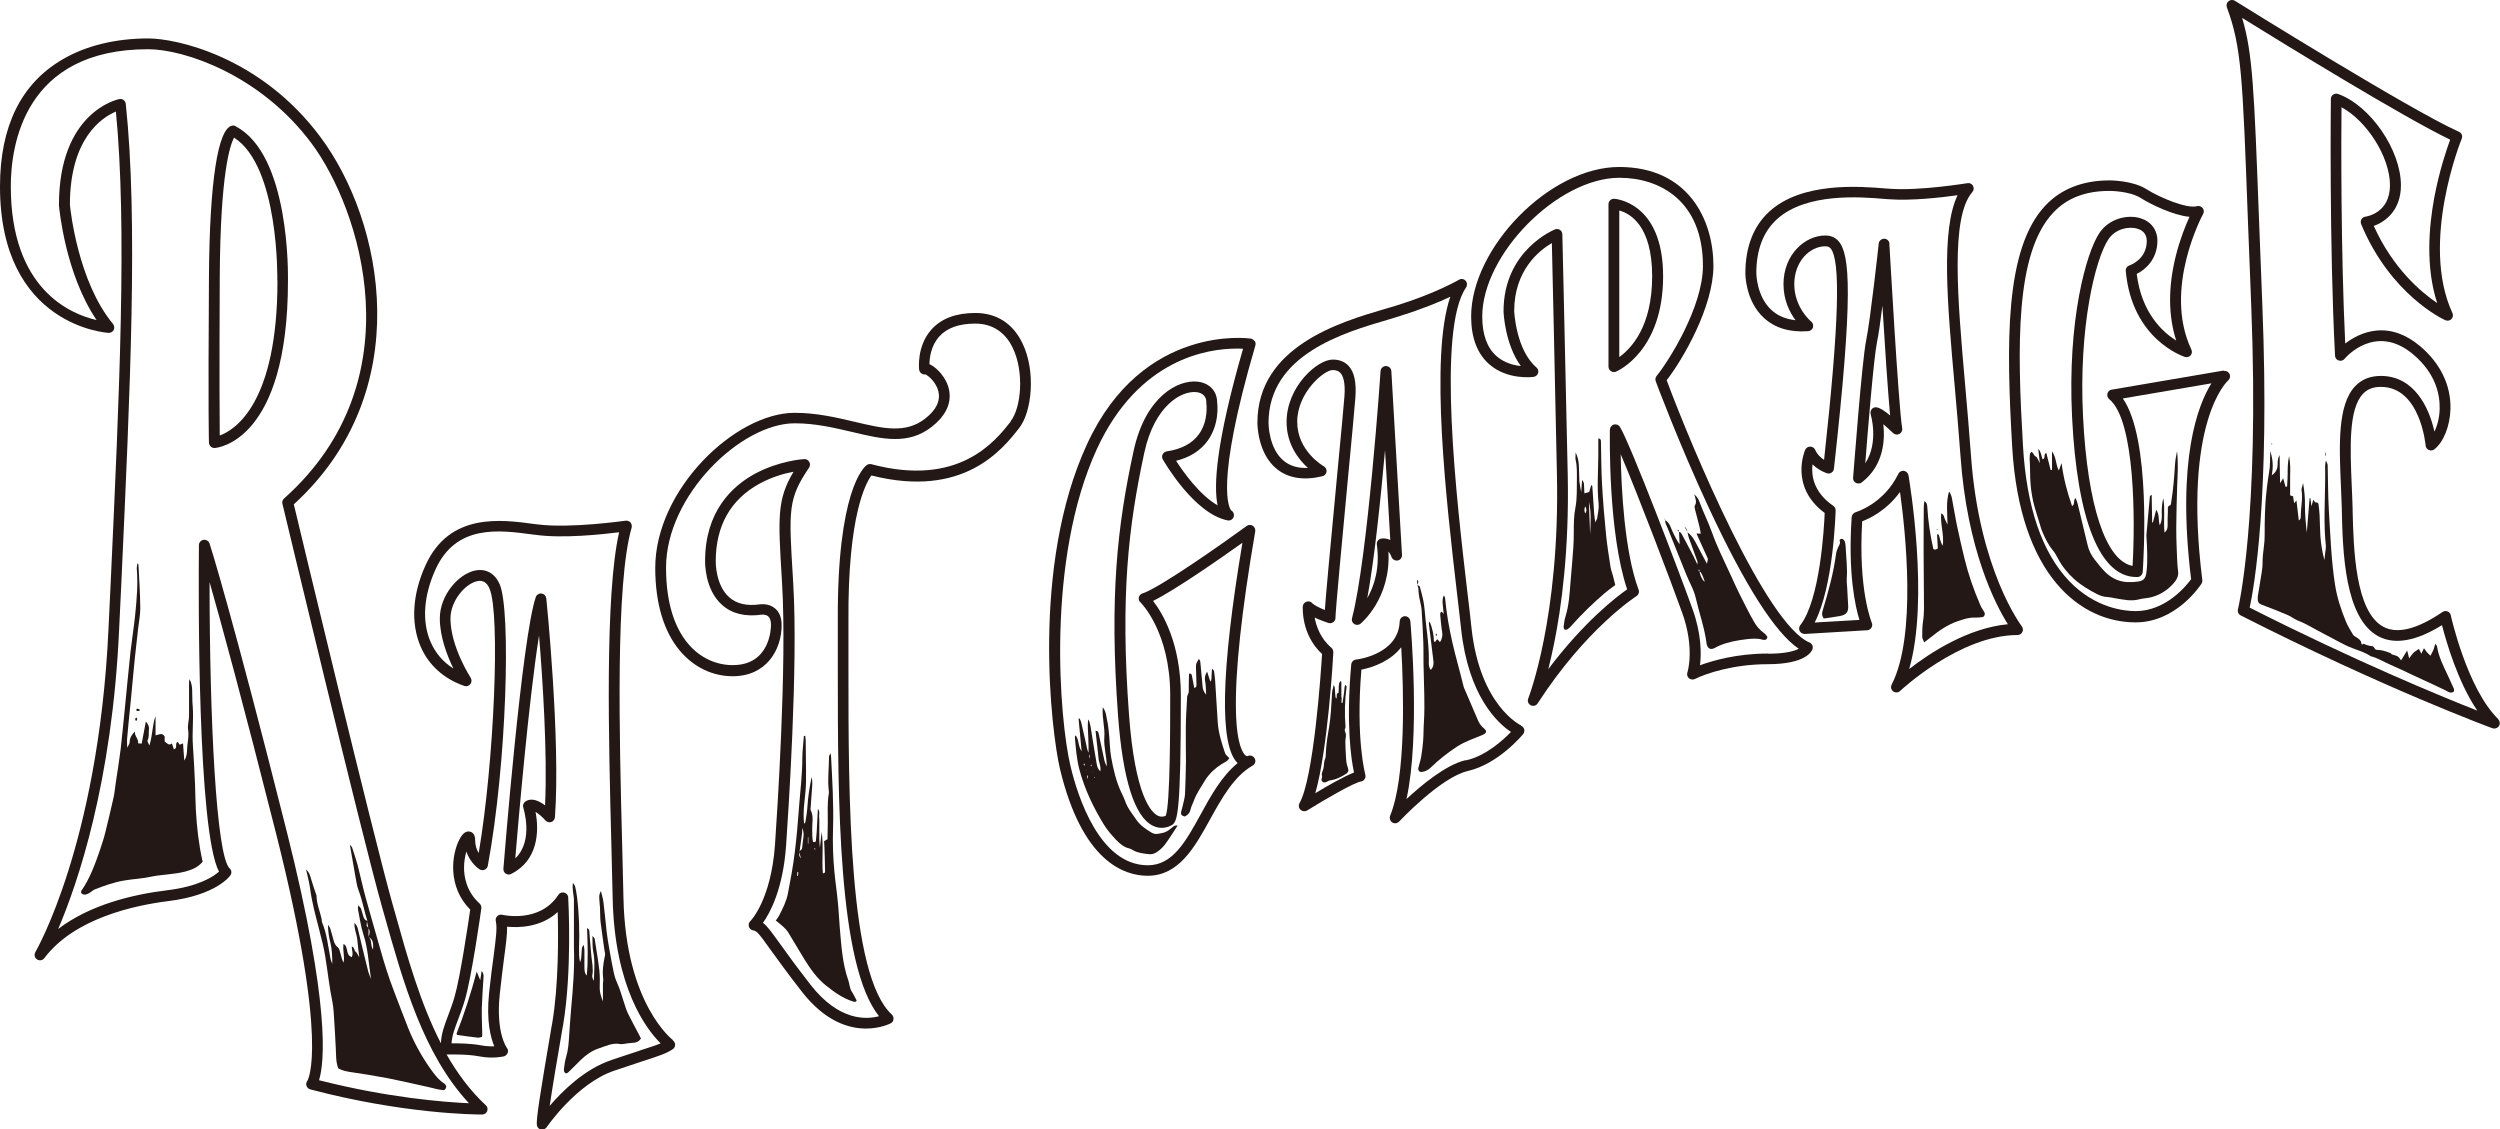
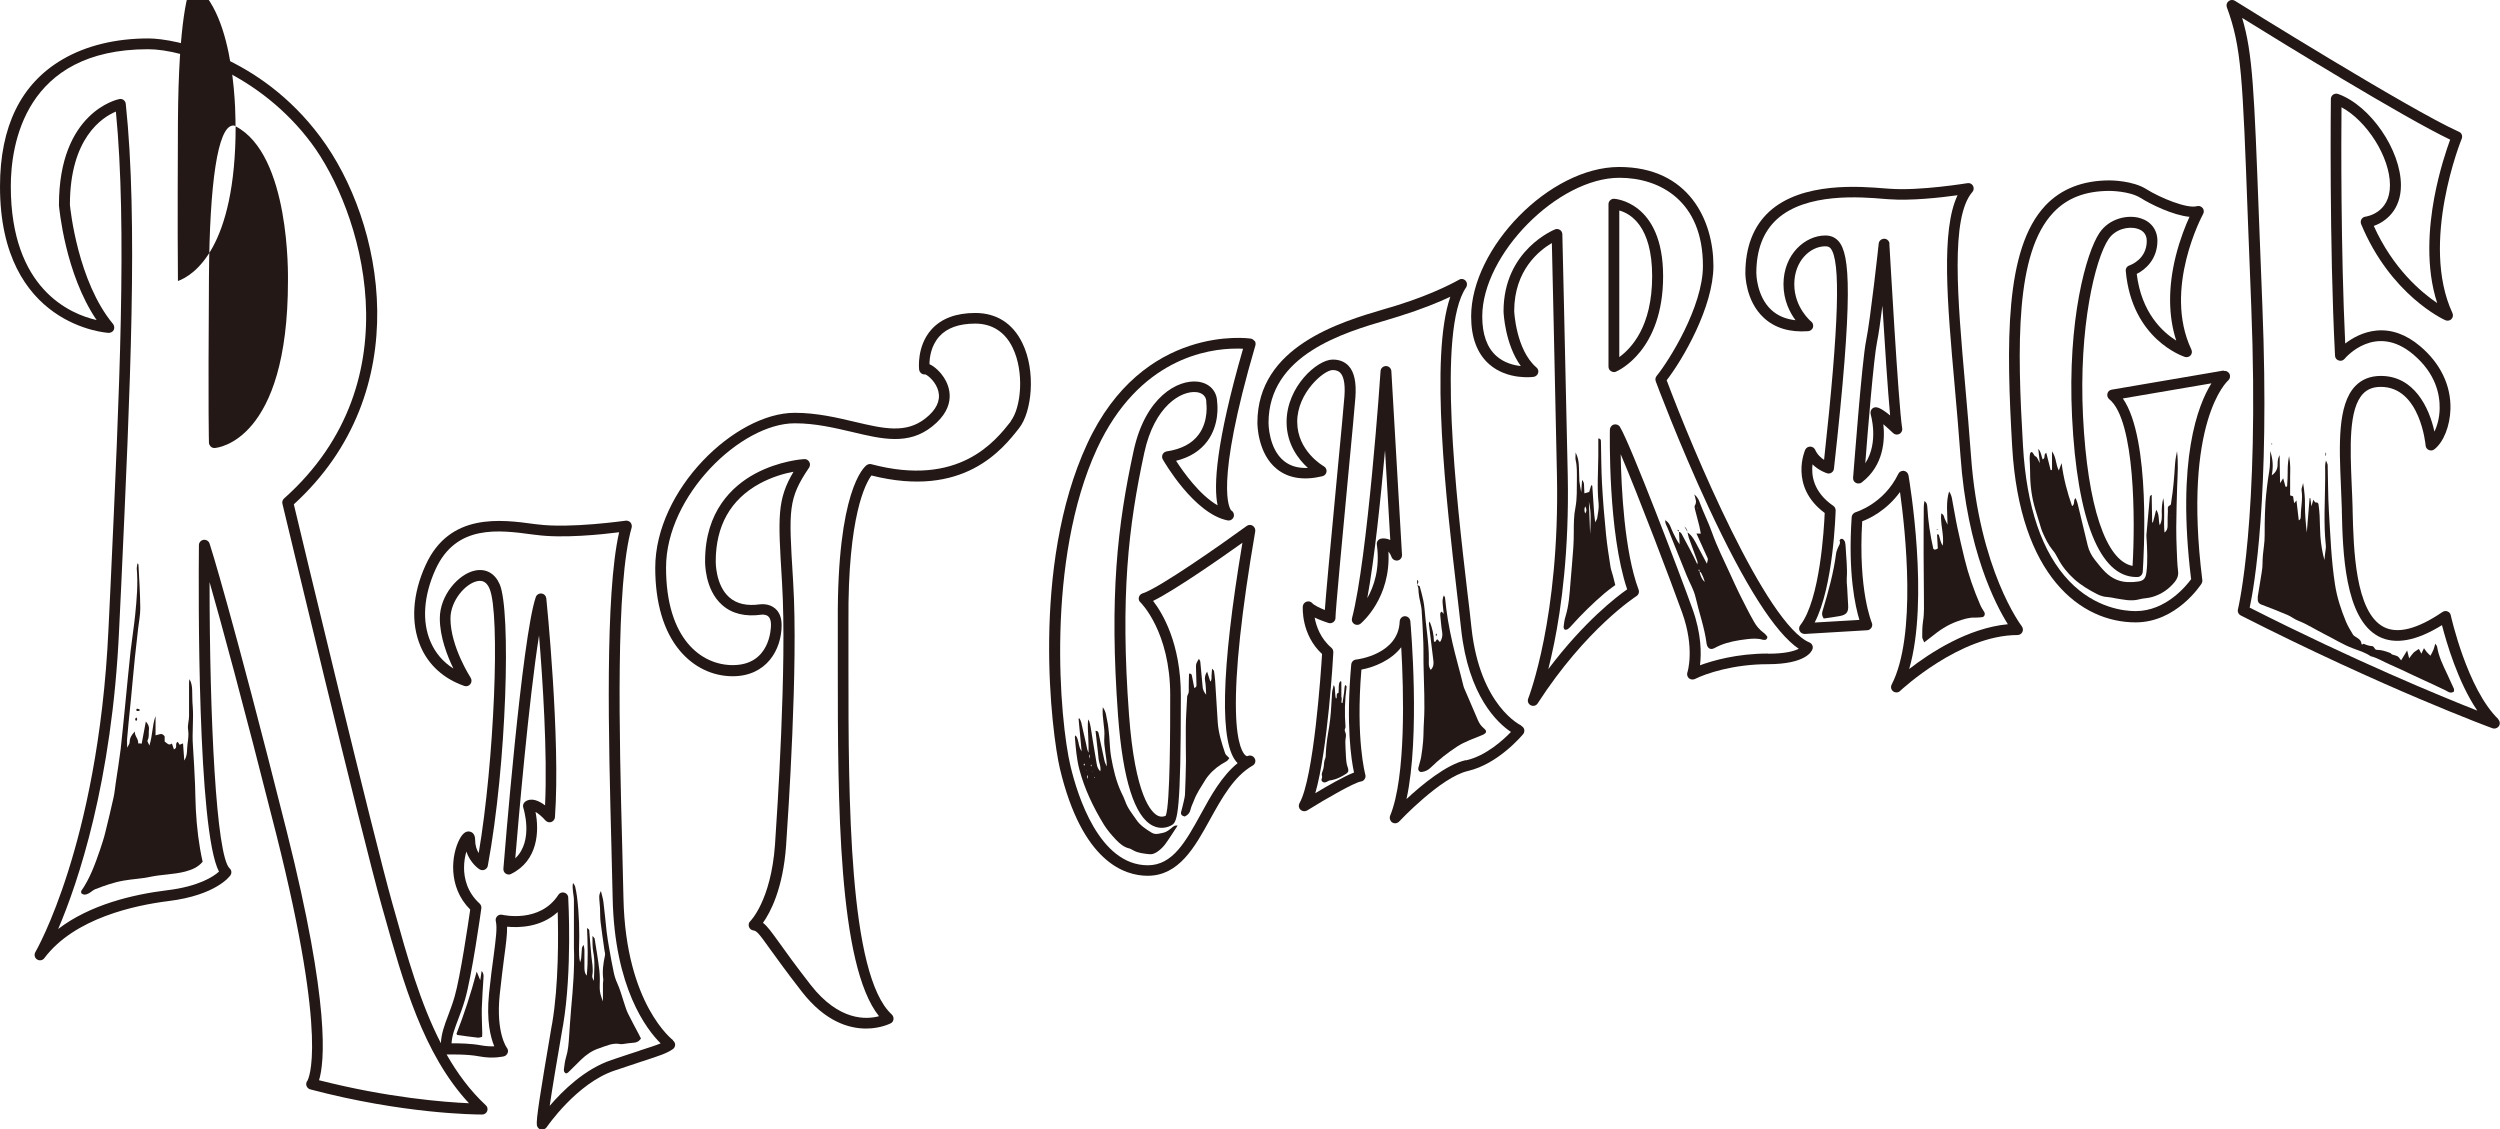
<svg xmlns="http://www.w3.org/2000/svg" id="_レイヤー_2" width="162" height="73.19" viewBox="0 0 162 73.19">
  <defs>
    <style>.cls-1{fill:#231815;}</style>
  </defs>
  <g id="_ヘッダー">
    <path class="cls-1" d="M147.19,28.74s.03,0,.04,0c0,.01,0,.03.01.05-.02,0-.05,0-.07,0,0-.02.01-.03.02-.05Z" />
    <path class="cls-1" d="M87.19,47.11c-.07-.87-.05-1.75.07-2.61,0-.03-.03-.06-.05-.09,0-.01-.01-.02-.03-.01s-.02.02-.03.04c-.03.09-.03.2-.04.3,0,.08-.02.16-.03.25-.03.18-.05.35-.08.53,0,.02,0,.04-.03.04-.02,0-.04-.02-.04-.04-.02-.09.03-.19.01-.29,0-.03-.01-.05-.02-.08,0-.02,0-.05,0-.07,0-.16,0-.31,0-.47,0-.08,0-.15,0-.23,0-.04,0-.07,0-.11,0-.04.01-.1-.03-.12-.03-.01-.07.02-.08.05-.05.1-.05.21-.06.32,0,.11,0,.22-.01.33,0,.01,0,.03,0,.04-.01.02-.04.02-.06.03-.06.03-.06.11-.06.17s.01.14-.04.18c-.04-.06-.04-.14-.05-.21-.01-.14-.02-.27-.03-.41,0-.05,0-.09-.02-.14-.01-.04-.03-.08-.05-.11-.02.02-.02.05-.03.08,0,.07-.03.14-.05.21-.02.07-.02.14-.03.2-.02.26-.03.54-.05.81-.03.61-.1,1.22-.21,1.82-.08.46-.13.93-.15,1.4,0,.08,0,.15-.03.22-.01.05-.04.09-.05.14-.03.1-.03.21-.04.32-.01.13-.04.27-.09.39-.02.06-.05.13-.05.19,0,.07.04.14.02.21,0,.05-.04.09-.04.13,0,.09.08.17.17.18.05,0,.11,0,.16-.03.04-.02.07-.04.11-.06.07-.04.16-.05.24-.06.32-.06.62-.22.89-.39.06-.04.12-.08.15-.14.06-.11,0-.25-.04-.37-.06-.19-.08-.4-.09-.6-.01-.21-.02-.43-.03-.64,0-.17-.02-.33,0-.5.02-.13.05-.27.01-.4-.02-.06-.05-.12-.06-.18-.01-.07.05-.15.05-.22Z" />
    <path class="cls-1" d="M10.08,46.43v1.22c.21-.03.41-.21.59.07v.33c.15.1.26.29.47.13.05.15.09.26.13.38.28-.1.02-.38.25-.49.04.06.08.13.12.19.06-.03.12-.05.22-.09.03.38.05.73.08,1.11.23-.34.16-.71.21-1.05.04-.31.09-.64.04-.94-.05-.31.06-.59.06-.88,0-.71,0-1.41,0-2.12,0-.09,0-.18.03-.28.12.21.16.44.17.67.02.37,0,.75.04,1.12.06.83-.05,1.67.01,2.5.06.85.1,1.71.14,2.56.02.54.02,1.08.05,1.61.06,1.13.19,2.26.44,3.37-.3.36-.69.52-1.14.64-.74.19-1.51.18-2.26.34-.56.12-1.13.14-1.7.24-.65.11-1.26.33-1.86.56-.15.06-.27.19-.42.27-.17.09-.34.13-.49-.02,0-.06,0-.11,0-.13.57-.82.9-1.74,1.22-2.67.12-.37.25-.74.34-1.12.19-.76.37-1.52.54-2.28.07-.31.09-.62.14-.94.11-.73.23-1.47.32-2.2.11-.94.19-1.89.29-2.83.12-1.17.22-2.33.35-3.5.09-.79.22-1.58.3-2.37.1-1,.19-2,.1-3,0-.1.03-.2.05-.33.03.04.05.06.06.07.05.95.11,1.89.12,2.84,0,.44-.09.88-.14,1.32-.07.63-.14,1.26-.21,1.89-.06.55-.1,1.11-.16,1.66-.05.55-.1,1.11-.16,1.66-.06.63-.13,1.26-.18,1.89-.02.18,0,.36,0,.62.08-.16.16-.26.16-.35,0-.28.13-.49.34-.7-.03.3.25.48.21.77.07,0,.14,0,.23.02.09-.47.18-.93.27-1.44.15.18.23.34.2.52-.03.23.03.48-.09.71-.03.05.05.15.12.33.21-.67.18-1.26.38-1.86Z" />
-     <path class="cls-1" d="M23.81,59.69c-.21-.65-.32-1.33-.57-1.98-.13-.33-.16-.69-.23-1.03-.11-.62-.22-1.24-.34-1.95.09.11.14.15.15.2.12.37.25.74.35,1.11.18.7.33,1.41.52,2.11.31,1.13.64,2.25.96,3.38.26.93.55,1.85.9,2.75.3.78.59,1.56.9,2.34.37.92.84,1.78,1.41,2.59.27.38.54.76.94,1.01.04.03.07.08.1.13.05.11-.05.3-.17.29-.15-.01-.3-.04-.44-.07-.34-.08-.68-.17-1.03-.24-.73-.16-1.45-.33-2.18-.47-.8-.15-1.61-.28-2.42-.4-.26-.04-.51-.1-.74-.23-.16-.41-.14-.84-.16-1.26-.03-.59-.06-1.19-.1-1.78-.03-.42-.04-.85-.12-1.26-.2-.97-.3-1.94-.46-2.92-.09-.58-.24-1.16-.39-1.74-.23-.9-.48-1.79-.6-2.72-.03-.24-.09-.47-.14-.71-.03-.14-.07-.28-.12-.5.25.23.28.47.35.69.1.32.2.64.31.95,0,.02.02.03.02.05,0,.53.22,1.01.33,1.52.02.07,0,.15.03.22.32.76.39,1.58.55,2.38.01.07.05.14.11.31,0-.53-.02-.95-.12-1.36-.1-.37-.15-.76-.16-1.17.05.08.12.15.15.24.08.25.14.5.21.75.05.18.11.33.27.46.11.09.15.29.19.44.05.19.09.38.19.56.09-.4-.07-.8,0-1.21.35.18.1.71.53.85.12-.22,0-.44,0-.69.2.06.14.25.25.34.1.07.14.21.24.36-.05-.41-.1-.78-.13-1.14-.03-.35-.21-.67-.18-1.09.13.14.19.26.22.4.22.92.44,1.84.67,2.76.03.12.09.24.18.48-.16-1.06-.2-2-.5-2.91-.17-.53-.24-1.09-.35-1.64-.01-.05.01-.11.03-.22.08.1.16.16.18.23.06.16.08.32.14.48.04.12.09.25.24.28,0,.11-.03.21-.02.32,0,.05.08.1.12.15,0,.19,0,.39,0,.58.24.19.1.52.29.83.03-.39.01-.66-.29-.83.07-.19.12-.38-.01-.57-.03-.15-.07-.31-.1-.46Z" />
    <path class="cls-1" d="M9.06,46.03s-.05.04-.08.04c-.06,0-.14.03-.15-.07,0-.03.04-.08.05-.08.06.01.12.03.17.06,0,0,0,.03.01.05Z" />
    <path class="cls-1" d="M8.82,46.72c-.09-.08-.07-.16.01-.23.08.08.08.16-.01.23Z" />
    <path class="cls-1" d="M41.54,67.28c-.13.21-.29.28-.49.29-.22.01-.44.05-.66.08-.06,0-.11.02-.17.01-.51-.11-.95.12-1.4.27-.44.14-.83.41-1.17.74-.28.27-.55.55-.83.82-.04.04-.1.05-.14.07-.16-.08-.15-.22-.13-.34.03-.24.06-.48.13-.71.14-.45.17-.91.2-1.38.04-.59.08-1.19.13-1.78.12-1.31.23-2.63.18-3.95,0-.15,0-.3,0-.45,0-.87,0-1.75,0-2.62,0-.18-.04-.37-.06-.55-.02-.18-.04-.37,0-.57.05.08.12.16.14.24.05.22.09.44.12.66.14,1.13.17,2.26.13,3.4,0,.28,0,.56.07.85.02-.09.06-.17.07-.26.02-.18.02-.37.04-.56,0-.11.03-.21.12-.31.02.12.05.23.05.35,0,.35,0,.71,0,1.06,0,.21,0,.41.15.58.1-1.01.06-2.01.02-3.09.09.08.14.11.14.14.05.56.08,1.11.14,1.67.04.42.14.84.06,1.27-.02.11.04.24.1.35.02-.64.09-1.26-.04-1.89-.06-.3-.04-.62-.05-1.02.09.1.13.13.14.16.11.7.23,1.39.31,2.09.04.37.03.74.02,1.12,0,.27.07.51.21.87,0-.25,0-.37,0-.49,0-.22,0-.44,0-.67,0-.09.03-.19.02-.28-.07-.52,0-1.02.11-1.53.02-.1,0-.22-.03-.33-.08-.61-.18-1.21-.25-1.82-.04-.31-.02-.63-.04-.94-.01-.24-.05-.48-.05-.72,0-.12.04-.25.11-.37.05.23.13.46.16.7.08.64.14,1.29.21,1.94.04.37.11.73.17,1.1.09.51.18,1.02.29,1.53.05.25.13.49.24.73.17.37.27.77.4,1.15.09.26.16.53.28.78.23.47.48.92.72,1.38.03.07.07.13.11.22Z" />
    <path class="cls-1" d="M31.24,67.19c-.1.02-.19.06-.28.05-.44-.05-.88-.11-1.31-.17-.03,0-.05-.05-.07-.08.5-1.28.93-2.59,1.31-4.03.09.23.15.36.23.56.03-.23.06-.4.09-.6.14.15.13.3.12.44-.04.66-.09,1.32-.11,1.99-.01.53.02,1.07.03,1.61,0,.07,0,.14-.01.24Z" />
    <path class="cls-1" d="M147.11,29.22c.19.58.2,1.05.1,1.58.28-.19.38-.43.38-.71,0-.2.01-.4.13-.6,0,.57.02,1.13.03,1.82.1-.15.13-.21.2-.32.06.22.11.39.15.55.13.02.11-.08.11-.14.02-.24.03-.48.03-.72,0-.33,0-.67.09-1.13.1.52.08.91.07,1.3,0,.41,0,.82,0,1.25.05.02.09.03.19.06.02.12.04.27.07.45.05-.06.1-.12.15-.18.05.43.1.85.15,1.29.15-.08.12-.2.13-.28,0-.56.14-1.11.05-1.67-.02-.11.05-.23.1-.47.09.56.13,1,.12,1.45,0,.59.05,1.17.12,1.76.06-.74.12-1.49.18-2.23.02,0,.03,0,.05,0,.02.14.04.29.07.53.06-.2.09-.31.12-.43.06.07.11.19.15.18.12-.01.18.03.19.14.03.24.06.48.07.72.02.45.02.89.05,1.34.04.51.12,1.02.26,1.53.02-.15.03-.31.05-.46.02-.17.06-.34.04-.5-.15-1.43-.05-2.86-.04-4.29,0-.17,0-.33,0-.5,0-.2-.03-.4.05-.7.06.15.1.21.11.27.03,1,.02,2.01.08,3.01.1,1.59.15,3.19.4,4.78.13.83.39,1.62.71,2.39.12.29.29.56.45.83.04.07.13.12.21.17.16.1.31.19.34.41.02.14.11,0,.15.02.18.08.36.14.56.15.05,0,.11.09.15.15.04.06.06.09.16.09.29,0,.57.1.84.2.05.02.08.08.13.1.12.05.25.06.35.12.09.05.14.16.23.26.13-.21.24-.4.39-.64.05.21.09.34.13.51.11-.14.18-.26.27-.35.1-.1.23-.17.36-.26.06.1.1.19.16.31.06-.12.1-.22.17-.36.07.09.12.18.18.25.07.08.15.15.24.24.08-.15.15-.27.2-.4.04-.11.07-.22.11-.38.05.08.11.13.12.19.1.63.38,1.2.65,1.77.15.32.3.64.44.96.02.06.01.18-.02.2-.07.04-.17.06-.25.04-.1-.03-.2-.1-.3-.15-.67-.32-1.35-.63-2.02-.94-.53-.25-1.06-.51-1.6-.74-.39-.17-.75-.4-1.17-.51-.02,0-.04,0-.05-.02-.34-.23-.73-.35-1.11-.49-.66-.24-1.26-.63-1.89-.94-.56-.28-1.09-.63-1.68-.86-.24-.09-.45-.27-.69-.37-.56-.24-1.13-.46-1.71-.68-.14-.06-.21-.15-.22-.29,0-.07,0-.15,0-.22.08-.53.18-1.06.26-1.6.03-.18.05-.37.05-.56,0-.37.04-.74.09-1.11.07-.47.04-.96.05-1.45.01-.46.02-.93.05-1.39.05-.67.13-1.33.24-1.99.07-.4.05-.82.07-1.35Z" />
    <path class="cls-1" d="M150.69,29.53v-.19s.03,0,.04,0c0,.06,0,.13-.01.19,0,0-.02,0-.03,0Z" />
-     <path class="cls-1" d="M52.18,47.64c0,.11.02.22.03.33,0,.87.03,1.75.02,2.62,0,.48-.06.96-.11,1.44-.05.44-.06.88-.02,1.35.05-.06.09-.08.09-.11.05-.33.11-.66.13-.99.04-.65.14-1.28.27-1.92.08.29.04.57.02.85-.03.37-.05.74-.08,1.11,0,.06-.02.12,0,.17.21.41.09.84.1,1.26,0,.27,0,.55.05.8.12.04.18.02.19-.07.02-.18.04-.37.05-.55.03-.48.05-.96.08-1.52.15.21.06.37.08.52.02.17.01.33.01.5,0,.15,0,.3,0,.45,0,.17,0,.34,0,.5,0,.17.02.33.04.56.04-.38.08-.71.11-1.03.14.89,0,1.78.08,2.68.19,0,.14-.16.14-.23,0-.41-.02-.82-.03-1.22,0-.2-.02-.41-.03-.63.06-.04.12-.07.22-.13,0-.32.02-.67.02-1.02.01-.65-.05-1.3.07-1.95.01-.07,0-.15-.01-.22-.08-.72.02-1.44.02-2.15,0-.06.05-.12.09-.23.02.09.04.13.04.16.08,1.58.18,3.16.13,4.74-.03.93,0,1.86.09,2.79.06.65.16,1.29.22,1.94.06.57.08,1.15.13,1.72.1,1.15.17,2.3.56,3.4.08.23.07.48.21.69.12.18.21.39.32.58-.05.13-.15.09-.23.07-.67-.21-1.22-.61-1.76-1.04-.59-.47-1.02-1.09-1.41-1.72-.36-.58-.7-1.18-1.06-1.76-.08-.12-.19-.23-.3-.33-.15-.14-.31-.26-.48-.4.08-.12.17-.22.22-.33.24-.46.47-.92.57-1.44.17-.88.33-1.75.44-2.64.13-1.03.21-2.07.29-3.11.08-1,.2-2,.2-3,0-.48.07-.95.1-1.43l.09-.02ZM51.78,55.17c.08-.07.19-.1.2-.24.02-.22.05-.44.08-.66.02-.17.03-.33-.06-.63-.02.22-.02.31-.03.4-.05.36-.1.72-.15,1.08,0,.01-.02.03-.04.04.06.11-.07.26.12.46-.06-.23-.09-.35-.12-.47ZM52.35,54.67h.03v-.42s-.02,0-.03,0v.41ZM51.73,56.52s-.04,0-.07,0v.24s.03,0,.05,0c0-.08.01-.17.02-.25ZM52.8,55.06s.03-.01.03-.02c0-.03-.01-.06-.02-.09,0,0-.03.01-.03.02,0,.03,0,.06.01.09Z" />
    <path class="cls-1" d="M70.54,48.88c0-.37,0-.75-.02-1.12-.02-.37-.05-.74-.01-1.14.03.05.06.09.08.14.03.11.06.22.08.33.12.71.22,1.43.35,2.14.05.25.04.52.28.75.06-.33-.11-.6-.12-.89-.02-.28-.06-.55-.09-.83-.03-.29-.06-.59-.1-.9.18,0,.19.11.21.21.12.55.23,1.09.35,1.64.03.16.09.31.17.46,0-.64-.21-1.27-.16-1.91.05-.62-.16-1.24-.1-1.93.22.29.22.58.28.84.08.34.1.7.14,1.05.04.44.04.89.12,1.33.14.79.32,1.57.66,2.3.09.18.18.37.25.56.15.45.45.81.71,1.19.25.38.63.63,1.01.86.16.1.32.09.48.06.14-.03.29-.05.43-.11.11-.05.22-.13.32-.21.13-.1.23-.24.45-.2-.28.42-.53.83-.81,1.21-.12.16-.27.31-.43.43-.18.14-.38.24-.62.21-.35-.04-.7-.07-1.02-.25-.08-.04-.16-.1-.25-.12-.36-.08-.63-.32-.87-.57-.28-.3-.55-.61-.77-.96-.69-1.13-1.26-2.31-1.6-3.6-.18-.69-.23-1.39-.29-2.1,0-.03.03-.06.05-.1.23.29.15.69.39,1.04-.07-.75-.14-1.43-.2-2.12l.06-.02c.04.08.09.17.11.25.11.47.21.94.32,1.41.05.21.06.44.2.62,0,.08,0,.16.01.33.03-.12.05-.16.04-.18-.02-.05-.05-.09-.07-.14ZM70.5,50.26s-.03,0-.05,0c0,.06.01.12.02.18.01,0,.02,0,.03,0v-.18ZM70.25,49.61s.04-.02.04-.03c0-.03,0-.07-.01-.1-.02.01-.06.03-.06.04,0,.03.02.06.03.1ZM70.73,49.65v-.1s-.05.02-.05.02c0,.03.01.06.02.09.01,0,.02-.01.03-.02ZM70.39,49.91s0-.03-.01-.04c0,.02,0,.05-.01.07,0-.01.02-.02.02-.03ZM70.8,50l.02.04v-.04s-.02,0-.02,0ZM70.93,50.34s-.02.03-.02.04c0,.01.01.03.02.04,0-.01.02-.02.02-.04,0-.01-.01-.03-.02-.04Z" />
    <path class="cls-1" d="M78.16,45.02c-.02-.36-.02-.63-.07-.9-.04-.21,0-.39.13-.6.07.23.13.42.21.65.12-.14.06-.29.08-.42.01-.12.02-.25.03-.42.07.08.12.11.13.16.03.2.05.41.07.61.06.91.11,1.82.17,2.72.05.69.26,1.35.48,2,.04.11.16.18.27.31-.06.07-.12.17-.2.21-.43.23-.81.51-1.12.88-.08.1-.17.2-.23.31-.27.44-.57.87-.75,1.36-.06.17-.16.34-.2.52-.05.24-.17.4-.39.5-.17-.04-.28-.12-.23-.31.06-.21.11-.43.16-.64.04-.18.09-.37.09-.55.03-.69.05-1.37.06-2.06,0-.72-.02-1.45-.01-2.17,0-.63.05-1.26.08-1.89,0-.09,0-.19.05-.27.09-.16.06-.32.06-.49,0-.29.01-.59.02-.88.11-.01.16.03.18.11.05.27.11.54.16.82.17-.05.14-.18.14-.28,0-.35-.03-.71-.03-1.06,0-.23,0-.23.19-.55.04.08.09.14.09.2.05.54.1,1.07.15,1.61.01.17.07.32.23.52Z" />
    <path class="cls-1" d="M107.89,33.7c.34.18.38.55.54.85.13.24.23.49.41.72-.01-.27-.03-.54-.04-.81h-.01c.13.02.18.13.23.23.32.62.68,1.23.97,1.89,0-.07.02-.15,0-.21-.18-.51-.37-1.01-.55-1.51-.04-.12-.06-.25-.09-.37h-.01c.34.23.5.59.68.93.19.36.38.72.59,1.11.07-.28.07-.29.04-.37-.17-.39-.35-.78-.53-1.17-.06-.13-.12-.26-.19-.42.1,0,.17,0,.28.01-.03-.16-.05-.32-.09-.48-.09-.36-.19-.72-.28-1.08-.02-.09-.05-.21-.01-.27.14-.21.04-.42-.04-.72.24.21.31.4.37.58.24.64.55,1.25.78,1.9.32.91.76,1.77,1.16,2.65.2.44.4.88.61,1.31.31.61.61,1.23.95,1.82.15.27.36.52.62.71.09.06.16.15.23.24.05.06-.03.21-.11.22-.05,0-.11.01-.16,0-.35-.11-.7-.08-1.05-.04-.59.07-1.18.17-1.73.4-.12.05-.23.11-.35.17-.22.12-.4.07-.49-.16-.01-.03-.02-.07-.03-.11-.13-1.04-.49-2.02-.72-3.03-.11-.48-.38-.92-.57-1.39-.19-.46-.38-.93-.56-1.39-.22-.55-.44-1.1-.66-1.65-.07-.19-.21-.36-.16-.58h-.01ZM109.99,32.97s0-.09-.01-.13h0s0,.08,0,.13c.02,0,.04,0,.06,0,0,.01,0,.03-.01.04-.02-.01-.03-.03-.05-.05ZM110.12,37.06s.02-.07.01-.1c0-.02-.03-.05-.04-.07,0,.03-.03.06-.02.08,0,.03.04.06.06.09q.11.47.34.65c-.07-.25-.15-.44-.26-.63,0-.02-.06,0-.09-.01Z" />
    <path class="cls-1" d="M102.46,31.92c.02-.3.04-.52.06-.82.16.19.12.34.13.47,0,.13.02.26.02.4.1-.03.19-.05.31-.09.04-.14.08-.29.13-.44.03.01.07.03.07.04.04.59.08,1.19.12,1.78.01.16.04.32.07.59.07-.15.12-.21.13-.28.04-.31.12-.63.09-.93-.11-1.04-.03-2.08-.02-3.12,0-.37,0-.73,0-1.11.17.02.17.12.17.21.02.91.02,1.82.07,2.73.06,1.1.15,2.19.26,3.28.07.7.18,1.4.29,2.1.03.2.11.39.16.59.05.2.1.39.15.59-.24.18-.47.34-.68.52-.76.65-1.48,1.35-2.15,2.1-.07.08-.15.17-.24.23-.05.04-.15.06-.2.04-.05-.02-.08-.12-.08-.18.03-.22.05-.45.12-.66.23-.74.27-1.5.33-2.26.06-.74.13-1.48.18-2.22.02-.33.03-.67.03-1,0-.54,0-1.08.11-1.61.11-.59.08-1.18.09-1.78,0-.43.02-.86-.08-1.28-.03-.12,0-.25,0-.49.15.31.18.52.2.74.03.37.02.74.04,1.11.02.22.07.43.12.73ZM102.96,32.52c.03.7.05,1.4.08,2.1.03-.71.09-1.42-.08-2.1ZM102.72,32.81c-.07.17-.06.3,0,.47.12-.19.09-.31,0-.47Z" />
    <path class="cls-1" d="M109.36,34.48c-.06-.1-.12-.2-.21-.36q.18.14.2.37s.01-.01.01-.01Z" />
    <path class="cls-1" d="M108.8,34.46s-.07-.06-.1-.09c0,0,.01-.03.02-.04.02.01.06.02.06.04.01.03,0,.07,0,.1,0,0,.01-.01.01-.01Z" />
-     <path class="cls-1" d="M107.91,33.69s-.05-.04-.07-.06c0,0,0-.03.01-.04.01.04.03.08.04.12,0,0,.01-.01.01-.01Z" />
    <path class="cls-1" d="M91.82,37.91c.06.03.17.05.18.09.09.3.16.61.23.91.04.18.06.37.08.55.08,1.09.29,2.18.28,3.28,0,.21-.04.44.12.67.19-.19.2-.4.17-.62-.1-.79-.19-1.59-.29-2.38,0-.03.02-.07.05-.14.18.44.27.86.28,1.3.16.07.1-.12.23-.14.04.05.09.11.15.17.02-.02.05-.04.06-.07.09-.18.13-.37.09-.58-.06-.35-.08-.7-.12-1.05,0-.05-.01-.11,0-.17.01-.04.06-.07.09-.1.03.04.07.08.13.15-.02-.22-.04-.41-.06-.6-.02-.2-.03-.39.07-.6.03.06.08.11.08.17.09.98.26,1.95.48,2.91.21.92.48,1.83.7,2.75.03.14.1.28.16.42.26.61.53,1.22.79,1.84.09.21.21.38.39.53.22.18.17.31-.11.43-.54.23-1.11.41-1.62.74-.61.4-1.18.84-1.7,1.35-.17.17-.36.27-.58.3-.17.03-.28-.1-.24-.27.05-.23.14-.46.18-.7.06-.35.1-.7.13-1.05.03-.41.02-.82.05-1.23.07-1.15,0-2.3-.02-3.45-.02-.56,0-1.12-.02-1.68-.02-.71-.07-1.41-.11-2.12,0-.09-.03-.18-.04-.27-.08-.36-.16-.72-.17-1.1,0-.09-.05-.17-.08-.26h0Z" />
    <path class="cls-1" d="M91.83,37.9v-.33c.15.12.04.23,0,.33,0,0,0,0,0,0Z" />
    <path class="cls-1" d="M93.08,41.23s-.04-.06-.05-.09c0-.03.03-.06.04-.09.02.03.04.06.04.08,0,.03-.03.06-.04.09Z" />
    <path class="cls-1" d="M139.43,32.09c.01.61.02,1.19.03,1.76.02,0,.03,0,.05,0,.04-.14.07-.28.11-.41.03-.12.06-.25.1-.41.23.32.13.68.23,1.01.16-.29.14-.59.13-.88,0-.3.03-.59.1-.88.13.74,0,1.48.08,2.23.16-.12.2-.27.2-.45,0-.32,0-.63.02-.95,0-.14-.06-.3.15-.37.05-.02.06-.16.07-.25.13-.79.19-1.59.24-2.39.02-.29.07-.58.13-.86.09.75.04,1.49.01,2.23-.03.91-.05,1.82-.06,2.73,0,.46.01.92.03,1.38.02.48.03.97.09,1.45.03.27-.06.48-.21.67-.38.47-.87.81-1.45.98-.28.09-.59.08-.87.16-.53.14-1.03.01-1.54-.07-.16-.03-.33-.07-.49-.08-.25-.01-.47-.08-.69-.19-.53-.27-1.03-.57-1.48-.97-.43-.39-.79-.83-1.06-1.35-.1-.18-.19-.36-.33-.52-.29-.35-.48-.75-.66-1.16-.09-.2-.14-.42-.21-.63-.09-.28-.17-.57-.26-.85-.24-.79-.34-1.6-.34-2.42,0-.3-.02-.6-.03-.89,0-.11.01-.22.03-.33,0-.03.05-.05.08-.09.15.03.13.22.28.29.11.04.15.23.27.43-.04-.36-.07-.64-.1-.92.19.2.19.45.28.68.22-.07.03-.34.24-.42.1.38.19.74.28,1.11.04,0,.06,0,.07,0,.01-.01.02-.03.02-.05,0-.35,0-.71,0-1.16.29.41.23.84.44,1.24.06-.16.1-.27.18-.48.13,1.02.37,1.9.68,2.79.22-.14.05-.39.23-.52.05.12.1.24.13.36.22.9.43,1.8.65,2.7.08.34.24.65.46.93.22.28.43.55.68.8.46.45,1,.68,1.65.65.11,0,.22,0,.33-.02.46-.03.64-.16.69-.63.05-.37.05-.74.05-1.11,0-.39-.03-.78-.05-1.17,0-.06-.01-.11,0-.17.07-.81.15-1.63.22-2.44,0-.03.04-.05.1-.12ZM140.62,33.42l.02-.03h-.02s0,.03,0,.03Z" />
    <path class="cls-1" d="M124.69,41.63c-.06-.16-.13-.26-.13-.35,0-.33,0-.67.05-1,.09-.54.06-1.08.06-1.62,0-.93-.02-1.86-.02-2.79,0-1,0-2.01.01-3.01,0-.12.02-.25.04-.39.17.11.18.25.19.4.05.91.19,1.81.39,2.7.09.08.17.04.29-.03-.02-.29-.03-.6-.05-.91.05,0,.1,0,.11.02.08.22.09.46.26.71.1-.72-.17-1.38-.1-2.09.18.08.18.21.22.33.04.1.1.2.19.4-.01-.78-.11-1.47.1-2.15.2.27.2.58.26.86.1.49.17.99.28,1.48.14.67.3,1.34.46,2.01.25,1.03.6,2.03,1.02,3,.07.17.18.32.27.48.06.12,0,.29-.14.31-.15.02-.3.03-.44.03-.4-.02-.76.1-1.14.23-.67.23-1.22.61-1.76,1.05-.11.09-.23.18-.43.33Z" />
    <path class="cls-1" d="M118.18,40.08c-.16-.23-.11-.39-.06-.55.36-1.2.7-2.42.86-3.67.02-.13.07-.25.12-.37.06-.15.19-.28.1-.47,0-.02.06-.09.1-.1.05-.01.12,0,.15.04.05.05.1.12.11.18.03.11.03.22.04.33.03.67.12,1.33.07,2,0,.09,0,.19,0,.28.05.49.05.99.09,1.48.03.43-.11.61-.54.69-.34.06-.69.11-1.04.16Z" />
    <path class="cls-1" d="M125.55,34.3s0,.03.01.04c-.02,0-.04,0-.06.01,0-.02,0-.03,0-.05,0,0,.02,0,.04,0Z" />
-     <path class="cls-1" d="M15.27,8.17c-.07-.03-.14-.05-.22-.03-.93.15-1.47,3.63-1.51,9.8-.06,9.18,0,10.69,0,10.75,0,.09.05.18.12.25.06.06.15.09.23.09,0,0,.02,0,.02,0,.19-.01,4.75-.44,4.75-10.83,0-.33.15-8.18-3.4-10.02ZM17.98,18.18c0,7.93-2.73,9.67-3.74,10.04-.01-.91-.03-3.52,0-10.28.04-6.78.68-8.58.93-9.02,2.93,1.88,2.8,9.18,2.8,9.26Z" />
+     <path class="cls-1" d="M15.27,8.17c-.07-.03-.14-.05-.22-.03-.93.15-1.47,3.63-1.51,9.8-.06,9.18,0,10.69,0,10.75,0,.09.05.18.12.25.06.06.15.09.23.09,0,0,.02,0,.02,0,.19-.01,4.75-.44,4.75-10.83,0-.33.15-8.18-3.4-10.02Zc0,7.93-2.73,9.67-3.74,10.04-.01-.91-.03-3.52,0-10.28.04-6.78.68-8.58.93-9.02,2.93,1.88,2.8,9.18,2.8,9.26Z" />
    <path class="cls-1" d="M43.62,67.41s-3.08-2.3-3.22-9.22c-.02-1.01-.05-2.13-.08-3.31-.19-7.2-.44-17.05.61-20.69.03-.11,0-.24-.07-.33-.08-.09-.2-.13-.31-.12-.04,0-3.6.52-5.72.24l-.18-.02c-2.2-.3-5.52-.75-7.07,2.66-.86,1.88-.97,3.75-.33,5.26.52,1.22,1.51,2.11,2.84,2.57.14.05.3,0,.39-.12s.1-.28.02-.41c-.01-.02-1.31-2.02-1.31-3.84,0-1.14.95-2.25,1.73-2.42.37-.08.63.08.8.48.71,1.63.3,11.25-.7,17.14-.13-.21-.23-.49-.23-.85,0-.4-.21-.51-.33-.54-.25-.06-.47.1-.67.47-.54,1-.8,3.1.68,4.58-.12.83-.64,4.36-1.01,5.64-.14.49-.3.89-.43,1.25-.24.63-.43,1.15-.46,1.77-1.34-2.6-2.19-5.64-3.02-8.62l-.12-.42c-1.28-4.56-5.87-23.69-6.39-25.88,8-7.3,5.84-18.3,1.71-23.82-3.9-5.23-9.37-6.37-11.14-6.37-2.12,0-4.04.47-5.56,1.36C1.36,5.42,0,8.19,0,12.09c0,9.06,6.97,9.48,7.04,9.48.14,0,.27-.07.33-.19s.04-.27-.04-.38c-2.29-2.75-2.77-7.44-2.8-7.73,0-4.34,2.1-5.67,2.98-6.04.73,7.48.23,18.2-.34,30.58l-.14,2.94c-.33,7.2-1.6,12.51-2.61,15.7-1.09,3.46-2.12,5.23-2.13,5.25-.09.16-.05.37.11.47.15.1.36.07.47-.08,1.95-2.6,5.88-3.43,8.04-3.7,3.1-.38,3.99-1.62,4.02-1.67.1-.14.08-.34-.05-.45-.87-.81-1.3-9.75-1.3-18.55.74,2.59,2.12,7.63,4.32,16.33,3.43,13.61,2.06,15.9,2.02,15.98-.07.09-.1.22-.06.33.04.11.13.2.24.23,6.05,1.6,10.71,1.63,11.12,1.63h.03c.14,0,.27-.09.32-.22.05-.13.02-.29-.09-.38-1.01-.94-1.84-2.06-2.54-3.29.17,0,1.34-.03,2.1.12.94.18,1.59,0,1.62,0,.11-.03.2-.12.24-.23.04-.11.02-.23-.06-.33,0,0-.71-.95-.46-3.42.1-.97.21-1.78.29-2.43.12-.88.2-1.51.19-1.99.74.07,2.18.06,3.28-.95.04,1.52.07,4.69-.36,7.22l-.04.21c-.76,4.46-1.01,6.05-.95,6.39.03.14.13.25.27.28.02,0,.05,0,.07,0,.11,0,.22-.06.29-.15.02-.03,1.95-2.86,4.41-3.68.76-.25,1.34-.45,1.8-.6,1.17-.38,1.56-.51,1.96-.78.1-.06.15-.17.16-.28,0-.11-.05-.22-.15-.29ZM20.67,70.01c.36-1.15.74-4.89-2.09-16.14-3.55-14.1-4.98-18.61-5-18.65-.05-.16-.22-.26-.39-.24-.17.03-.3.17-.3.34-.03,3.17-.1,18.48,1.3,21.16-.34.31-1.29.96-3.37,1.21-2.2.27-4.99.93-7.05,2.51,1.27-2.97,3.5-9.5,3.95-19.42l.14-2.94c.58-12.65,1.09-23.57.29-31.11-.01-.1-.06-.19-.14-.25s-.18-.08-.28-.06c-.16.03-3.91.87-3.91,6.86,0,0,0,.02,0,.03.02.19.4,4.43,2.44,7.43-1.72-.39-5.56-2.02-5.56-8.66C.7,9.41,1.57,3.19,9.6,3.19c2.33,0,7.27,1.65,10.58,6.09,3.14,4.2,6.83,15.35-1.77,23.02-.1.09-.14.22-.11.34.05.21,5.09,21.28,6.45,26.11l.12.42c1.26,4.5,2.56,9.14,5.52,12.32-1.59-.07-5.23-.35-9.71-1.49ZM41.43,68.09c-.46.15-1.05.34-1.81.6-1.73.58-3.17,2-4,2.97.17-1.16.49-3.06.83-5.03l.04-.21c.59-3.51.34-8.07.33-8.26,0-.15-.11-.28-.26-.32-.03,0-.06-.01-.09-.01-.12,0-.23.06-.29.16-1.19,1.83-3.53,1.31-3.63,1.29-.12-.03-.24,0-.33.09-.09.09-.12.21-.09.33.1.42,0,1.14-.14,2.23-.09.65-.2,1.47-.3,2.45-.18,1.77.1,2.85.34,3.42-.22.01-.52,0-.85-.06-.62-.12-1.45-.14-1.92-.13.03-.5.2-.95.42-1.53.14-.37.3-.79.45-1.3.44-1.5,1.04-5.74,1.06-5.92.02-.11-.03-.23-.11-.31-.83-.75-1.01-1.68-1.01-2.32,0-.4.07-.77.15-1.05.25.75.81,1.13.85,1.15.1.06.22.08.33.03.11-.05.19-.14.21-.26,1.23-6.63,1.51-16.53.77-18.24-.31-.71-.89-1.03-1.59-.89-1.08.22-2.29,1.6-2.29,3.1,0,1.2.48,2.43.88,3.25-.67-.42-1.17-1.01-1.48-1.73-.57-1.32-.45-2.99.32-4.69,1.34-2.94,4.11-2.56,6.33-2.26l.18.02c1.74.24,4.3-.03,5.39-.17-.93,4.07-.68,13.45-.5,20.39.03,1.18.06,2.3.08,3.31.12,5.83,2.2,8.52,3.11,9.42-.28.12-.69.25-1.37.47Z" />
    <path class="cls-1" d="M35.09,38.46c-.16-.02-.32.08-.37.23-.9,2.61-2.05,16.99-2.1,17.6-.01.13.05.25.15.32.06.04.13.06.2.06.05,0,.11-.01.15-.04,1.75-.86,1.83-2.79,1.58-4.02.19.11.43.31.65.56.09.1.24.14.37.1.13-.05.23-.17.24-.31.37-5.03-.55-14.1-.56-14.19-.02-.16-.14-.29-.31-.31ZM35.31,52.18c-.39-.29-.88-.52-1.28-.23-.12.09-.17.25-.12.39,0,.02.7,2.13-.52,3.28.2-2.42.88-10.29,1.54-14.44.23,2.82.55,7.6.39,11Z" />
    <path class="cls-1" d="M63.21,20.28c-1.26,0-2.22.36-2.86,1.08-.95,1.07-.8,2.52-.79,2.59.01.11.08.21.18.27.07.04.15.05.22.04.19.07.71.51.85,1.11.14.6-.14,1.19-.84,1.74-1.27,1.01-2.74.66-4.6.22-1.15-.27-2.45-.58-3.87-.58-3.86,0-9.04,4.97-9.04,10.05,0,2.27.55,4.13,1.6,5.37.89,1.06,2.11,1.65,3.42,1.65,2.18,0,3.17-1.71,3.17-3.31,0-.48-.14-.84-.42-1.08-.41-.35-.92-.27-.98-.27-.85.12-1.52-.03-2-.46-.89-.79-.87-2.29-.87-2.32,0-2.31.96-4.01,2.84-5.04.81-.44,1.63-.67,2.2-.77-1.07,1.8-1,2.95-.76,6.91l.02.36c.32,5.27-.33,15-.46,16.9-.26,3.61-1.59,4.94-1.6,4.95-.1.09-.13.23-.09.36.04.13.15.22.28.24.23.03.37.2,1.09,1.21.43.59,1.07,1.49,2.06,2.76,1.51,1.94,3.05,2.39,4.16,2.39.96,0,1.59-.34,1.6-.34.1-.05.17-.15.18-.27.01-.11-.03-.22-.11-.3-2.8-2.55-2.81-14.03-2.81-22.41,0-1.08,0-2.11,0-3.07-.05-6.9,1.14-8.98,1.49-9.45,5.97,1.51,8.49-1.69,9.57-3.07.83-1.05,1.1-3.69.21-5.51-.62-1.28-1.68-1.95-3.05-1.95ZM65.5,27.31c-1.01,1.28-3.36,4.28-9.04,2.77-.1-.03-.21,0-.3.06-.2.15-1.92,1.69-1.87,10.12,0,.96,0,1.98,0,3.06,0,8.6.01,19.21,2.67,22.53-.8.22-2.59.33-4.43-2.03-.98-1.26-1.62-2.15-2.04-2.74-.5-.69-.77-1.07-1.05-1.28.47-.66,1.3-2.19,1.5-5.02.13-1.91.79-11.68.46-16.99l-.02-.36c-.27-4.42-.32-5.1,1.05-7.13.07-.11.08-.25.01-.37-.07-.12-.19-.19-.32-.18-.07,0-1.62.1-3.2.95-1.47.8-3.23,2.43-3.23,5.65,0,.07-.04,1.84,1.1,2.85.64.57,1.5.78,2.57.63,0,0,.26-.03.42.11.12.1.18.29.18.55s-.07,2.61-2.48,2.61c-2,0-4.32-1.65-4.32-6.32s4.85-9.35,8.34-9.35c1.34,0,2.55.29,3.71.56,1.96.47,3.66.87,5.19-.35,1.68-1.33,1.1-2.66.77-3.17-.21-.33-.58-.71-.94-.87,0-.4.09-1.18.63-1.79.5-.56,1.28-.84,2.34-.84s1.92.52,2.42,1.56c.77,1.58.55,3.9-.13,4.77Z" />
    <path class="cls-1" d="M81.29,22.1c-.05-.08-.14-.14-.24-.16-.07-.01-6.99-1-10.6,6.82-3.68,7.95-2.3,18.78-1.77,21.04,1.44,6.05,4.18,6.95,5.69,6.95,2.02,0,3.05-1.85,4.04-3.65.76-1.37,1.54-2.79,2.76-3.49.17-.09.23-.31.13-.47-.09-.17-.31-.23-.47-.14,0,0-.05,0-.11-.04-.13-.1-.58-.59-.63-2.88-.06-2.55.36-6.47,1.25-11.65.02-.14-.04-.28-.16-.36-.12-.08-.28-.07-.39.01-1.52,1.11-5.7,4.05-6.75,4.37-.12.04-.21.13-.24.25-.03.12,0,.25.1.33.02.02,1.93,1.89,1.93,6.02,0,1.96,0,7.12-.29,7.81-.09.04-.27.11-.51,0-.43-.21-1.48-1.27-1.87-6.55-.57-7.68-.04-12.19.99-16.97.66-3.06,2.41-4.03,3.37-3.93.2.02.65.13.65.65,0,.02,0,.04,0,.05,0,.01.17,1.14-.49,2.04-.43.59-1.13.96-2.08,1.1-.11.02-.21.09-.26.19-.05.1-.05.23.01.33.08.14,2.02,3.51,4.19,3.95.18.04.36-.07.41-.25.04-.16-.03-.32-.17-.4-.08-.09-1.13-1.47,1.57-10.69.03-.1.01-.2-.04-.29ZM78.89,32.74c-1.16-.67-2.21-2.15-2.68-2.88.89-.22,1.57-.65,2.04-1.29.77-1.06.65-2.31.62-2.52-.01-.72-.51-1.24-1.28-1.32-1.25-.13-3.36.95-4.13,4.48-1.05,4.84-1.58,9.4-1.01,17.17.31,4.15,1.07,6.55,2.26,7.13.49.24.96.12,1.25-.06.35-.23.56-.91.56-8.37,0-3.4-1.2-5.37-1.8-6.14,1.44-.71,4.43-2.8,5.79-3.77-1.4,8.35-1.5,13.15-.31,14.28-1.03.84-1.73,2.1-2.4,3.33-.97,1.76-1.81,3.29-3.42,3.29-3.14,0-4.55-4.49-5.01-6.42-.71-2.97-1.61-13.37,1.72-20.58,2.7-5.83,7.18-6.48,9.03-6.48.17,0,.31,0,.43.01-1.77,6.14-1.91,8.9-1.65,10.14Z" />
    <path class="cls-1" d="M98.57,47.01s-2.67-1.23-3.22-6.34c-.07-.67-.16-1.47-.27-2.35-.69-5.91-1.98-16.92-.08-19.69.09-.14.08-.32-.03-.44-.11-.12-.29-.15-.43-.06-.01,0-1.47.87-4.09,1.68-.22.07-.46.14-.71.21-2.89.85-8.26,2.43-8.26,7.37,0,.08,0,2,1.27,3.01.74.59,1.73.75,2.94.46.14-.03.25-.15.27-.29.02-.14-.05-.28-.17-.35-.07-.04-1.73-1-1.73-2.89s1.74-3.35,2.29-3.35c.31,0,.44.11.51.19.16.17.33.57.26,1.51-.04.56-.24,2.66-.47,5.08-.51,5.37-.73,7.79-.8,8.77-.34-.14-.7-.31-.81-.44-.09-.11-.24-.15-.38-.1-.13.04-.23.17-.24.31,0,.08-.11,1.82,1.25,3.08-.07,1.17-.54,8.05-1.46,9.66-.08.14-.06.31.06.43.12.11.29.13.43.05,1.2-.75,3.07-1.82,3.49-1.88.1-.01.19-.07.24-.16.06-.08.07-.19.04-.29,0-.02-.63-2.29-.25-6.8.8-.15,1.91-.58,2.58-1.45.16,2.78.32,8.4-.72,10.92-.06.16,0,.34.13.43.06.04.12.06.19.06.09,0,.19-.04.26-.11.03-.03,2.7-2.88,4.46-3.28,1.98-.46,3.51-2.31,3.58-2.39.07-.08.09-.2.07-.3s-.1-.19-.2-.24ZM94.97,49.26c-1.26.29-2.83,1.59-3.83,2.52.9-4.07.28-11.2.25-11.53-.02-.18-.17-.32-.35-.32,0,0,0,0,0,0-.18,0-.33.15-.34.34-.08,2.13-2.72,2.46-2.83,2.47-.17.02-.29.15-.31.32-.35,3.88,0,6.18.18,7-.65.25-1.73.87-2.51,1.34.81-2.8,1.16-8.83,1.17-9.13,0-.11-.04-.22-.12-.29-.72-.61-.99-1.41-1.09-1.96.38.18.78.31.9.35.12.04.24,0,.33-.07.09-.08.13-.19.12-.3,0-.4.47-5.46.82-9.15.23-2.43.43-4.53.47-5.1.07-.97-.07-1.64-.44-2.04-.25-.27-.6-.41-1.03-.41-1,0-2.99,1.75-2.99,4.05,0,1.43.77,2.42,1.38,2.97-.63.03-1.14-.12-1.54-.44-1.01-.8-1.01-2.45-1.01-2.47,0-4.42,4.85-5.85,7.76-6.7.26-.08.5-.15.72-.22,1.47-.46,2.58-.92,3.3-1.26-1.35,3.9-.25,13.33.43,19.18.1.88.2,1.68.27,2.35.47,4.36,2.37,6.1,3.23,6.67-.5.52-1.62,1.55-2.91,1.84Z" />
    <path class="cls-1" d="M89.81,23.72h0c-.18,0-.34.14-.35.33,0,.12-.84,12.17-1.85,16.01-.04.15.02.3.15.38.06.04.12.05.19.05.08,0,.16-.03.22-.08.08-.07,1.97-1.67,1.8-4.67.07.08.14.19.2.35.06.16.23.26.4.23.17-.03.29-.19.28-.36l-.69-11.91c-.01-.18-.16-.33-.35-.33ZM89.51,34.9c-.19.03-.32.2-.29.39.21,1.54-.18,2.7-.62,3.47.47-2.56.87-6.46,1.15-9.59l.34,5.82c-.22-.1-.44-.12-.58-.09Z" />
    <path class="cls-1" d="M117.27,41.64c-2.82-1.16-7.58-12.48-9.27-17,1.04-1.34,3.03-4.75,3.03-7.41,0-2.96-1.6-6.41-6.11-6.41s-9.59,5.25-9.59,9.69c0,1.38.4,2.42,1.18,3.1,1.18,1.03,2.8.82,2.87.81.14-.02.25-.12.29-.25.04-.13,0-.27-.11-.36-1.33-1.14-1.44-3.64-1.44-3.65,0-2.65,1.62-3.93,2.44-4.41.04,1.72.17,7.36.33,15.07.19,9.19-1.84,14.39-1.86,14.44-.07.17,0,.36.16.44.05.03.11.04.16.04.12,0,.23-.06.29-.16,3.14-4.86,6.37-6.93,6.4-6.95.14-.09.2-.26.14-.42-.92-2.47-1.12-6.55-1.16-8.78,1.15,2.7,3.27,8.28,3.98,10.26.84,2.32.35,3.88.34,3.89-.04.13,0,.28.1.37.11.09.26.11.39.05.71-.36,2.5-.96,4.71-.96,2.46,0,2.86-.82,2.91-.98.06-.17-.03-.36-.2-.43ZM114.56,42.35c-2.02,0-3.58.46-4.4.76.09-.74.1-2.03-.49-3.66-.77-2.15-4.01-10.67-4.7-11.79-.08-.13-.24-.19-.39-.15-.15.04-.25.18-.26.33,0,.28-.13,6.65,1.12,10.35-.69.48-2.79,2.09-5.11,5.17.12-.48.25-1.04.38-1.68.46-2.27.98-6,.88-10.88-.2-9.28-.35-15.56-.35-15.62,0-.11-.06-.22-.15-.28-.06-.04-.13-.06-.19-.06-.04,0-.08,0-.12.02-.03.01-3.35,1.32-3.35,5.31,0,.1.09,2.13,1.12,3.55-.47-.05-1.08-.21-1.57-.64-.62-.54-.93-1.41-.93-2.57,0-4.03,4.9-8.99,8.89-8.99,2.62,0,5.41,1.5,5.41,5.71,0,2.64-2.2,6.15-3,7.13-.08.1-.1.23-.06.34.01.04,1.5,4.03,3.42,8.16,2.36,5.07,4.32,8.15,5.85,9.18-.29.15-.87.32-1.99.32Z" />
    <path class="cls-1" d="M104.58,12.88c-.19,0-.35.16-.35.35v10.53c0,.12.06.23.16.29.06.04.13.06.19.06.05,0,.09,0,.14-.03.12-.05,3.05-1.34,3.05-6.18s-3.15-5.02-3.18-5.02ZM104.93,23.14v-9.5c.69.19,2.13.97,2.13,4.26s-1.37,4.68-2.13,5.24Z" />
    <path class="cls-1" d="M127.72,29.53c-.11-1.55-.25-3.1-.38-4.6-.49-5.58-.96-10.84.47-12.49.1-.11.11-.27.04-.4-.07-.13-.22-.2-.36-.17-.03,0-3.07.51-5.05.36l-.28-.02c-1.61-.13-5.39-.45-7.52,1.51-1.02.94-1.54,2.29-1.54,3.99,0,.07,0,1.78,1.19,2.88.71.66,1.68.96,2.88.87.14-.01.27-.11.31-.24.04-.14,0-.29-.11-.38-.01,0-1.1-.9-1.1-2.42s1.04-2.46,2.01-2.46c.18,0,.26.05.33.12.68.76.56,4.87-.41,13.72-.2-.13-.44-.34-.58-.66-.06-.12-.18-.2-.32-.2h0c-.14,0-.26.08-.32.2-.01.02-1.06,2.38,1.26,4.1-.04.98-.3,5.63-1.58,7.27-.09.11-.1.26-.04.38.06.12.19.19.33.19l4.04-.24c.11,0,.22-.07.28-.17s.07-.22.02-.32c0-.02-.89-2.06-.62-6.57.48-.18,1.58-.7,2.45-1.9.35,2.51,1.09,9.32-.54,12.48-.08.15-.04.34.1.44.06.05.14.07.21.07.09,0,.17-.03.24-.1.04-.04,3.87-3.62,7.61-3.62.13,0,.26-.08.31-.2.06-.12.04-.26-.04-.37-.03-.04-2.76-3.62-3.29-11.05ZM123.71,43.37c1.32-4.51.02-12.21-.04-12.57-.03-.15-.15-.27-.3-.29-.02,0-.03,0-.05,0-.13,0-.26.08-.31.2-.95,1.96-2.75,2.47-2.76,2.48-.14.04-.25.17-.26.31-.25,3.66.23,5.79.5,6.67l-2.9.17c1.22-2.34,1.35-7.04,1.36-7.26,0-.12-.05-.23-.15-.3-1.31-.9-1.43-2-1.35-2.69.43.42.92.57.95.58.1.03.21.01.29-.05.09-.06.14-.15.15-.25,1.25-11.22,1.05-13.9.29-14.75-.22-.24-.49-.36-.85-.36-1.3,0-2.71,1.21-2.71,3.16,0,1.04.41,1.83.78,2.33-.64-.07-1.16-.29-1.57-.67-.96-.89-.97-2.36-.97-2.38,0-1.5.44-2.67,1.32-3.48,1.9-1.75,5.46-1.46,6.98-1.33l.28.02c1.46.11,3.4-.11,4.46-.26-1.08,2.27-.67,6.97-.19,12.32.13,1.49.27,3.04.38,4.58.43,6.09,2.27,9.63,3.07,10.9-2.58.24-5.04,1.85-6.38,2.89Z" />
    <path class="cls-1" d="M122.44,15.8c-.01-.18-.16-.33-.34-.33-.18,0-.34.13-.36.31,0,.05-.54,4.95-.81,6.26-.28,1.34-.82,8.62-.85,8.92-.01.14.06.27.18.33.05.03.11.04.17.04.08,0,.15-.02.21-.07,1.44-1.1,1.51-2.77,1.4-3.77.2.17.42.37.63.57.11.11.27.13.41.06.13-.07.21-.22.18-.37-.25-1.55-.82-11.85-.83-11.95ZM121.63,26.4c-.12-.03-.25.01-.33.1-.08.09-.11.22-.08.34,0,.02.55,1.81-.35,3.18.16-2.09.55-6.84.76-7.85.1-.47.23-1.38.35-2.36.15,2.48.35,5.5.5,7.11-.3-.25-.63-.48-.85-.52Z" />
    <path class="cls-1" d="M144.1,24.01l-7.26,1.24c-.14.02-.25.12-.28.26-.03.13.01.27.12.36,1.69,1.36,1.68,7.95,1.51,10.8-1.73-.32-2.92-3.88-3.21-9.68-.29-5.79.79-10.21,1.65-11.49.43-.65,1.29-.86,1.87-.68.28.08.61.29.61.79,0,1.21-1.08,1.57-1.12,1.59-.16.05-.26.2-.24.37.4,4.41,3.69,5.51,3.83,5.56.13.04.28,0,.37-.1.09-.1.11-.25.05-.38-1.86-3.93.73-8.73.76-8.78.07-.12.06-.28-.03-.39s-.24-.16-.37-.12c-.63.18-2.38-.54-3.27-1.1-.9-.57-2.33-.57-2.39-.57-1.74,0-3.14.55-4.16,1.63-2.66,2.82-2.53,9.01-2.15,15.64.49,8.38,4.45,11.37,8,11.37,2.64,0,4.2-2.41,4.27-2.51.04-.07.06-.15.05-.23-1.28-10.29,1.64-12.91,1.67-12.93.12-.1.16-.27.1-.42-.07-.14-.22-.23-.38-.2ZM142,37.51c-.31.43-1.64,2.09-3.61,2.09-.73,0-2.62-.19-4.3-1.94-1.76-1.84-2.77-4.79-3-8.76-.38-6.47-.51-12.5,1.96-15.12.89-.95,2.09-1.41,3.65-1.41.01,0,1.29,0,2.02.46.63.4,2.09,1.12,3.16,1.22-.25.54-.61,1.43-.89,2.54-.5,2.01-.49,3.88.03,5.48-.88-.55-2.25-1.79-2.56-4.32.57-.28,1.34-.96,1.34-2.15,0-.7-.41-1.25-1.1-1.46-.81-.25-2.02,0-2.66.96-.85,1.27-2.08,5.64-1.77,11.92.33,6.7,1.81,10.37,4.16,10.37.03,0,.06,0,.08,0,.18,0,.32-.15.34-.33.06-.93.54-8.62-1.29-11.24l5.74-.98c-.87,1.39-2.26,4.91-1.32,12.66Z" />
    <path class="cls-1" d="M161.89,46.6c-2.02-1.96-3.07-6.68-3.08-6.73-.02-.11-.1-.21-.21-.25-.11-.04-.23-.03-.33.04-1.63,1.11-2.91,1.43-3.8.97-1.86-.96-1.96-5.09-2.02-7.55v-.13c-.01-.5-.04-1.01-.06-1.53-.1-2.42-.21-4.92.74-5.91.29-.3.66-.44,1.15-.44,2.56,0,2.9,3.77,2.9,3.8.01.13.09.24.21.29.12.05.25.04.35-.04.6-.46,1.02-1.51,1.05-2.62.04-1.53-.66-2.97-1.97-4.07-.9-.76-1.85-1.1-2.82-1.01-.87.08-1.57.49-2.03.84-.29-6.14-.26-13.32-.24-15.31,1.65.89,3.14,3.23,3.14,5.05s-1.53,2.03-1.59,2.04c-.11.01-.2.08-.26.17-.05.09-.06.21-.02.31,1.91,4.59,5.32,6.17,5.46,6.23.13.06.29.03.39-.07.1-.1.13-.26.07-.39-2.12-4.57.57-11.24.6-11.3.07-.17,0-.38-.18-.45-3.18-1.42-14.41-8.42-14.52-8.49-.13-.08-.29-.07-.41.03-.12.09-.16.25-.11.39.95,2.58,1.02,4.49,1.36,13.68.06,1.64.13,3.51.22,5.66.55,13.92-.85,19.61-.86,19.67-.04.16.03.32.18.4,9.28,4.72,16.24,7.29,16.31,7.31.04.01.08.02.12.02.12,0,.23-.06.3-.16.09-.14.07-.32-.05-.44ZM145.78,39.37c.28-1.29,1.32-7.09.82-19.59-.09-2.15-.15-4.02-.22-5.66-.31-8.19-.4-10.66-1.09-12.96,2.59,1.61,10.47,6.45,13.48,7.89-.22.6-.7,2-1.03,3.76-.35,1.89-.57,4.5.19,6.83-1.05-.71-2.87-2.25-4.11-5,.77-.27,1.76-1.03,1.76-2.63,0-2.29-1.98-5.17-4.07-5.92-.11-.04-.23-.02-.32.04-.09.06-.15.17-.15.28,0,.09-.11,9.31.27,16.64,0,.14.1.27.24.31.14.05.29,0,.38-.11.08-.1,2.01-2.33,4.44-.29,1.46,1.23,1.74,2.59,1.72,3.52-.01.58-.15,1.1-.34,1.49-.34-1.57-1.32-3.61-3.47-3.61-.68,0-1.24.22-1.66.66-1.16,1.21-1.04,3.86-.93,6.43.02.51.04,1.02.06,1.51v.13c.06,2.62.17,7.01,2.4,8.16,1.05.54,2.43.29,4.09-.74.28,1.08,1.03,3.69,2.29,5.54-2.36-.93-7.91-3.21-14.76-6.68Z" />
  </g>
</svg>